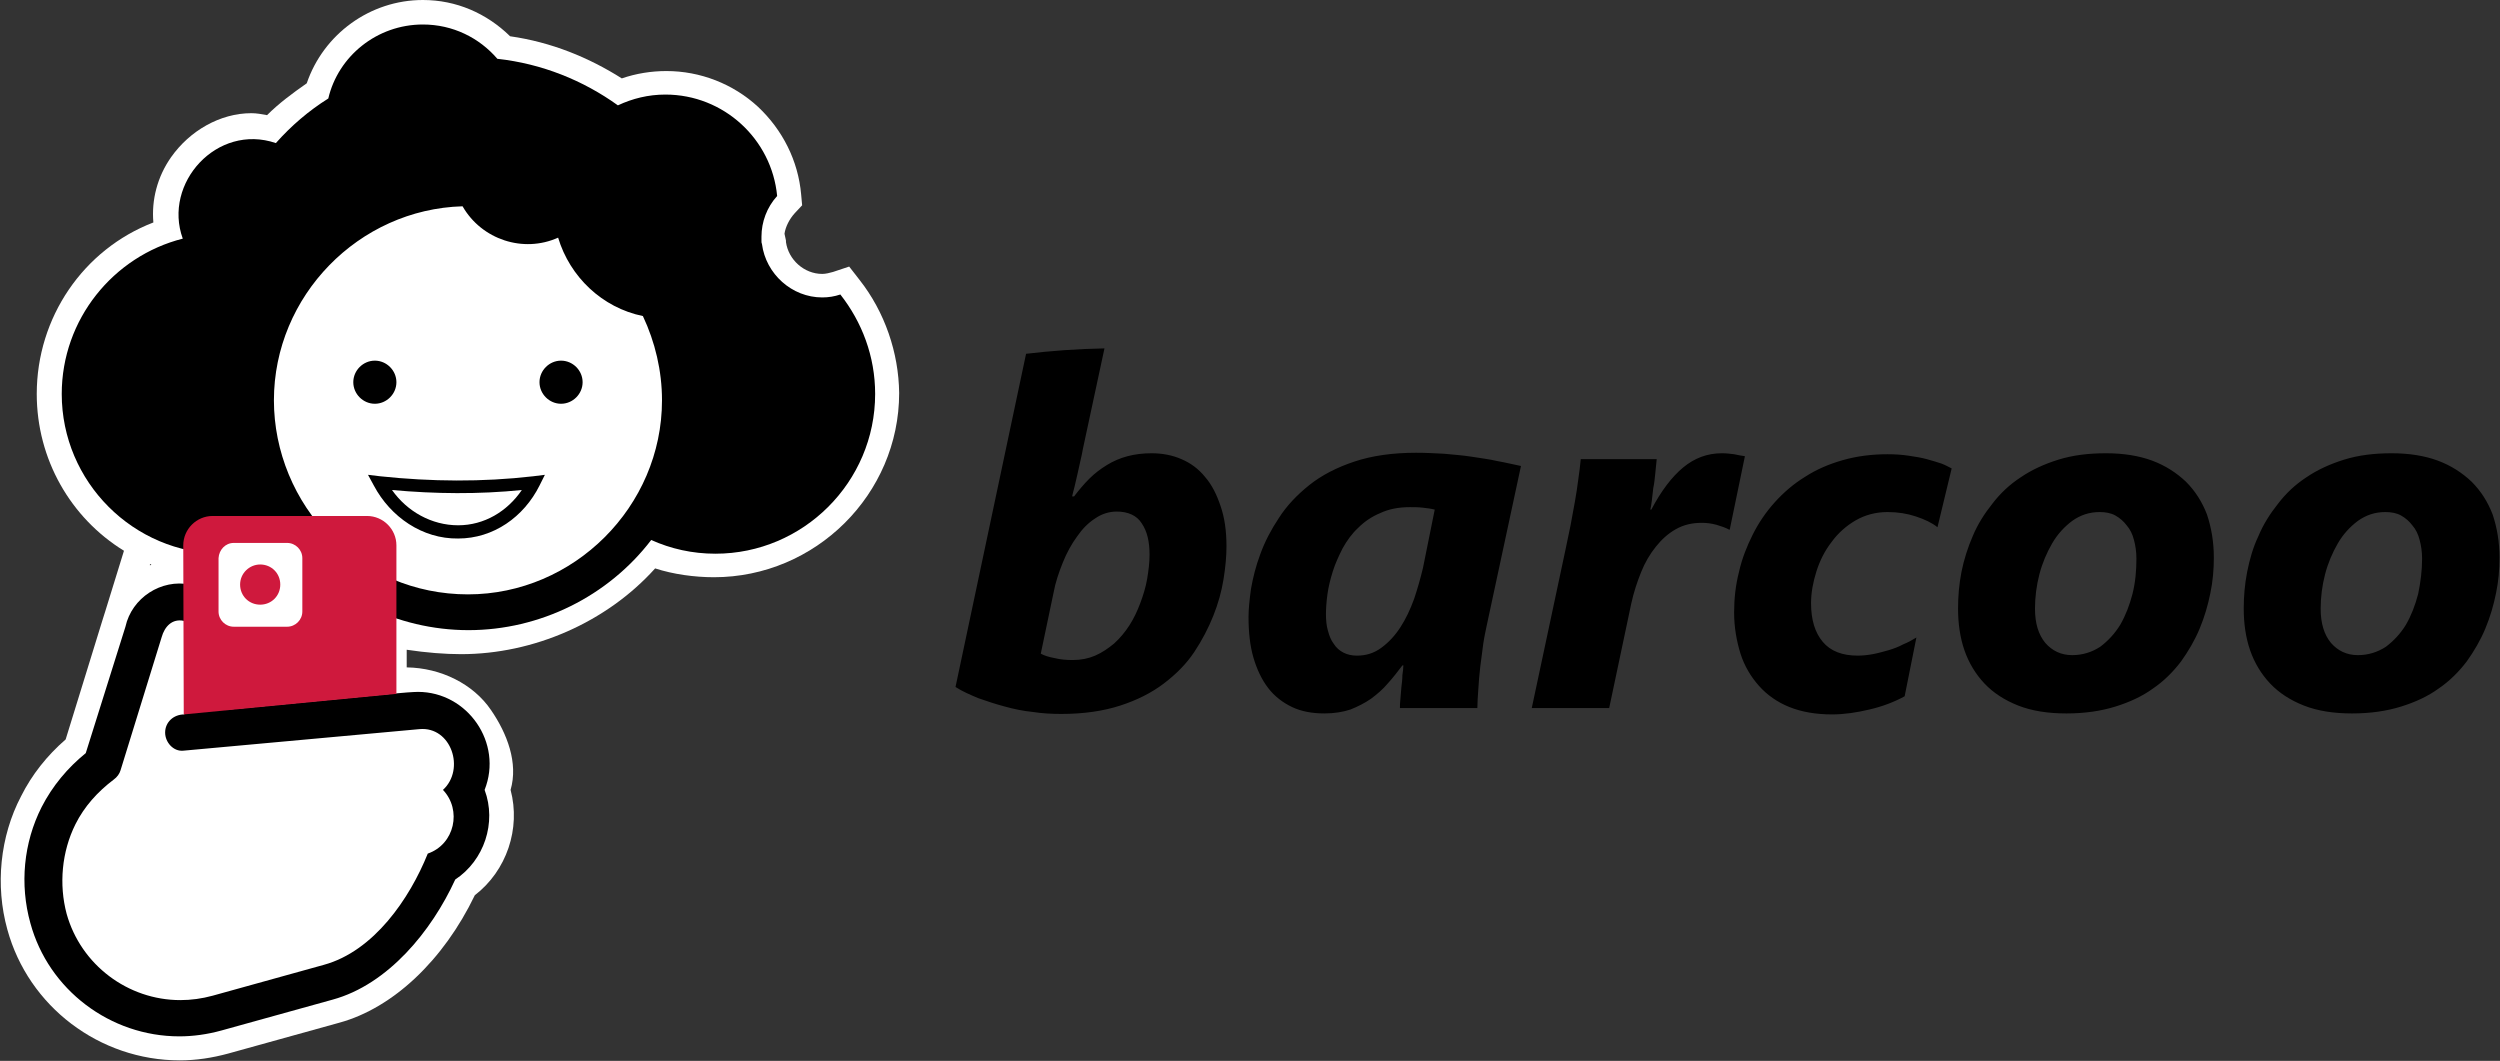
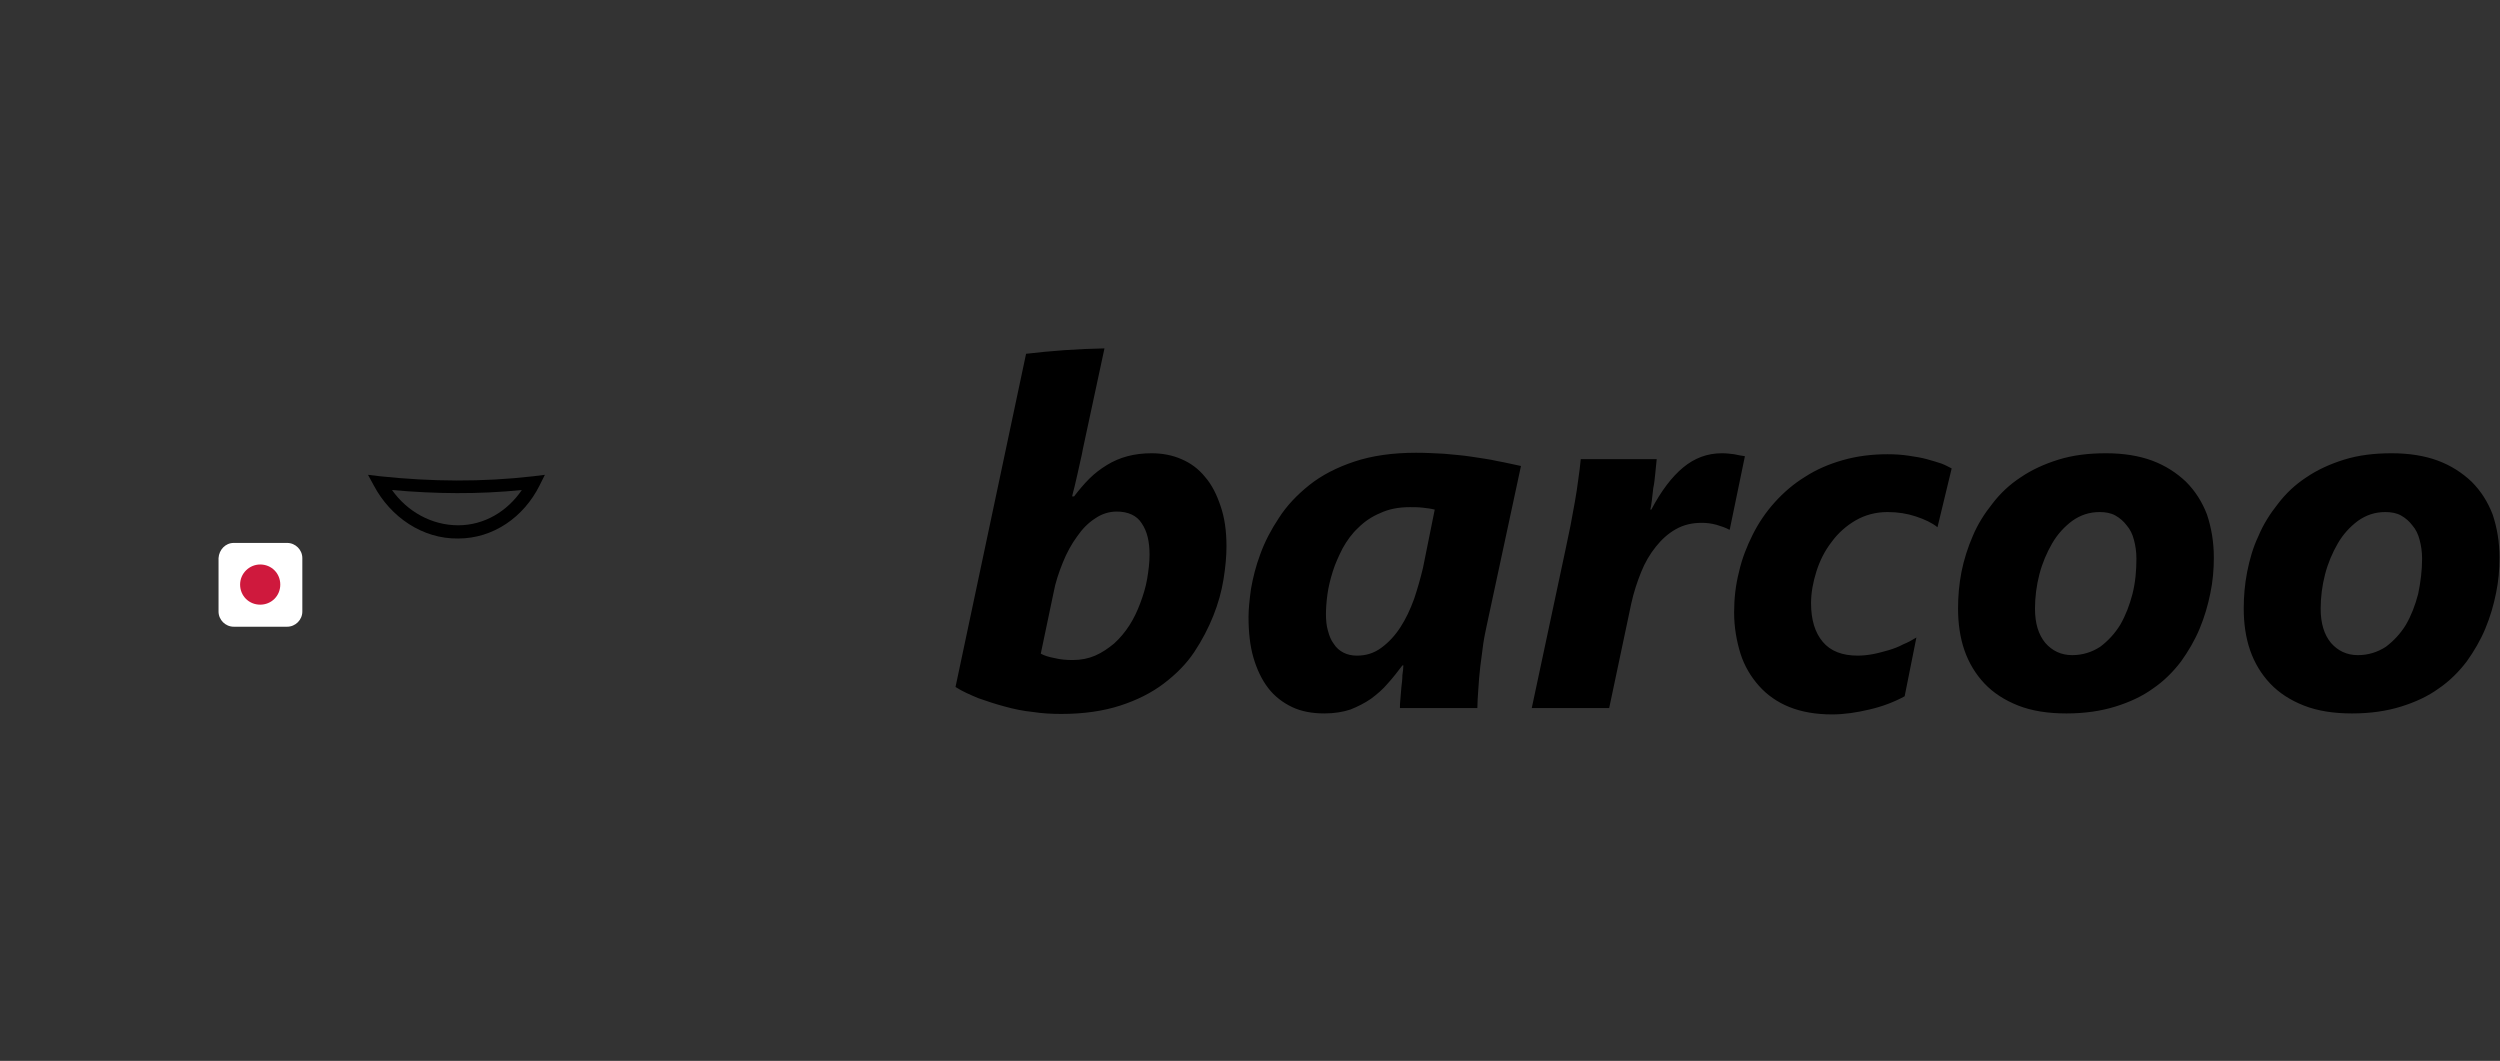
<svg xmlns="http://www.w3.org/2000/svg" version="1.1" id="barcoo" x="0px" y="0px" viewBox="0 0 510.2 216.5" style="enable-background:new 0 0 510.2 216.5;" xml:space="preserve">
  <rect x="0" y="0" width="510.2" height="216.5" fill="#333333" stroke="none" />
  <style type="text/css">
	.st0{fill:#FFFFFF;}
	.st1{fill:#CF193D;}
</style>
  <g>
-     <path class="st0" d="M175.4,57.1l-2.1-2.7l-3.3,1.1c-0.7,0.2-1.5,0.4-2.2,0.4c-3.7,0-6.9-2.9-7.4-6.5c0-0.1,0-0.2,0-0.3l0,0   c-0.1-0.5-0.2-1-0.3-1.4c0.2-1.4,1-3,2.1-4.2l1.5-1.6l-0.2-2.2c-0.6-6.9-3.8-13.2-8.8-17.9c-5.1-4.7-11.8-7.3-18.7-7.3   c-3.1,0-6.2,0.5-9.1,1.5c-6.8-4.3-14.4-7.4-22.8-8.6C99.3,2.7,93.1,0,86.3,0l0,0C75.5,0,66,7,62.6,17c-3,2.1-5.7,4.1-8.1,6.5   c-1.1-0.2-2.1-0.4-3.2-0.4l0,0c-6.4,0-12.6,3.6-16.4,9c-2.8,4-4,8.7-3.6,13.3C17,50.9,7.5,64.8,7.5,80.4c0,13.3,6.9,25.3,17.8,32   l-3.8,12.3c-0.2,0.6-0.4,1.3-0.6,1.9l-7.5,24.3c-3.8,3.3-6.9,7.2-9.1,11.6C0,170.7-1,180.7,1.5,189.7c4.3,15.7,18.8,26.7,35.2,26.7   c3.3,0,6.6-0.5,9.9-1.4l22.7-6.3c10.9-3,21.2-12.7,27.6-26c6.5-5,9.4-13.6,7.3-21.5c1.6-5.5-0.7-11.5-4-16.3   c-3.6-5.3-10.2-8.6-17.2-8.7v-3.6c4,0.6,7.8,0.9,11.1,0.9c14.8,0,29.7-6.5,39.6-17.5c3.7,1.2,8,1.8,12,1.8   c20.7,0,37.8-16.9,37.8-37.6C183.4,72,180.6,63.7,175.4,57.1z M30.6,115.4v-0.3c0.1,0,0.2,0.1,0.3,0.1   C30.8,115.3,30.7,115.3,30.6,115.4z" />
-     <path id="path4243-8" d="M86.3,5c6.1,0,11.5,2.7,15.2,7c9.1,1,17.5,4.4,24.6,9.5c3-1.4,6.2-2.2,9.7-2.2c11.9,0,21.7,9.1,22.8,20.7   c-2.1,2.3-3.2,5.3-3.2,8.3l0,0c0,0.3,0,0.5,0,0.8l0,0v0.1l0,0c0,0.2,0,0.4,0.1,0.6l0,0c0.8,6.1,6.1,10.9,12.3,10.9   c1.3,0,2.5-0.2,3.7-0.6c4.4,5.6,7.1,12.6,7.1,20.3c0,18-14.7,32.6-32.6,32.6c-4.7,0-9.1-1-13.1-2.8c-8.8,11.5-22.7,18.4-37.3,18.4   c-14.5,0-28.5-6.9-37.3-18.4c-4,1.8-8.5,2.8-13.1,2.8c-18,0-32.6-14.7-32.6-32.6c0-15.2,10.5-28.1,24.7-31.7   c-4.1-11.3,7-23.6,19-19.5c3.1-3.5,6.7-6.6,10.7-9.1C69,11.5,76.9,5,86.3,5L86.3,5z M131.2,64.5c-8.3-1.7-14.9-8-17.3-16   c-7.1,3.2-15.6,0.4-19.5-6.4c-21.2,0.6-38.5,18.3-38.5,39.6c0,10.4,4.2,20.6,11.6,28c7.2,7.2,17.1,11.6,28,11.6   c21.6,0,39.6-17.9,39.6-39.6C135.1,75.7,133.7,69.8,131.2,64.5" />
-     <path id="path4247-7" d="M114.5,73.6c2.4,0,4.4,2,4.4,4.4s-2,4.4-4.4,4.4s-4.4-2-4.4-4.4S112.1,73.6,114.5,73.6 M76.5,73.6   c2.4,0,4.4,2,4.4,4.4s-2,4.4-4.4,4.4s-4.4-2-4.4-4.4S74.1,73.6,76.5,73.6" />
    <path id="path4249-9" d="M80,100c3.1,4.4,8.1,7.2,13.5,7.2c5.3,0,10-2.8,13-7.2C97.7,100.9,88.8,100.8,80,100L80,100z M76.3,99.1   l-1.2-2.2l2.5,0.3c10.4,1.1,20.8,1.2,31.2,0l2.4-0.3l-1.1,2.2c-3.2,6.4-9.4,10.8-16.6,10.8C86.2,110,79.7,105.5,76.3,99.1" />
-     <path id="path4251-3" d="M25.6,127.9c1.3-5.9,7.3-9.8,13.2-8.6c6,1.2,10,7.2,8.8,13.2l-1.9,12.4l35.2-3.4c1-0.1,3.5-0.3,4.4-0.3   c10.1,0,17.4,10.4,13.6,20c2.5,6.7-0.1,14.4-6,18.3c-4.8,10.5-13.7,21.4-25,24.5l-22.7,6.3c-2.9,0.8-5.8,1.2-8.6,1.2   c-14.1,0-26.7-9.5-30.4-23.1C4,180.5,4.8,172,8.5,164.7c2.2-4.3,5.3-8,9-11L25.6,127.9L25.6,127.9z M37.4,153.2   c-2,0.2-3.7-1.7-3.7-3.7c0-2.1,1.7-3.7,3.9-3.7l2.8-14.6c0.5-2-0.9-4.1-2.9-4.5c-2.4-0.5-3.9,1.2-4.5,3.3l-8.4,27.2   c-0.2,0.7-0.7,1.4-1.4,1.9c-3.3,2.5-6,5.5-7.8,9.1c-2.8,5.6-3.4,12.3-1.8,18.3c2.9,10.4,12.5,17.6,23.2,17.6c2.2,0,4.4-0.3,6.6-0.9   l22.7-6.3c10.2-2.8,17.5-13.5,21.2-22.7c5.5-1.9,7-8.9,3.1-13c4.6-4.2,1.7-13-4.8-12.4L37.4,153.2" />
-     <path id="path4253-7" class="st1" d="M43.4,105.3h31.5c3.3,0,6,2.7,6,6v30.3l-43.4,4.2l-0.1-34.5C37.4,108,40.1,105.3,43.4,105.3" />
    <path class="st0" d="M47.7,110.8h10.9c1.7,0,3.1,1.4,3.1,3.1v10.9c0,1.7-1.4,3.1-3.1,3.1H47.7c-1.7,0-3.1-1.4-3.1-3.1v-10.9   C44.7,112.2,46,110.8,47.7,110.8z" />
    <path class="st1" d="M53.1,115.2c2.3,0,4.1,1.8,4.1,4.1c0,2.3-1.8,4.1-4.1,4.1s-4.1-1.8-4.1-4.1S50.9,115.2,53.1,115.2" />
    <path id="path3351-0" d="M494.3,114c0-1.4-0.2-2.7-0.5-3.8c-0.3-1.2-0.8-2.2-1.5-3c-0.6-0.8-1.4-1.5-2.3-2s-2-0.7-3.2-0.7   c-2.1,0-3.9,0.6-5.6,1.8c-1.6,1.2-3,2.7-4.1,4.6s-2,4-2.6,6.3s-0.9,4.7-0.9,7c0,3,0.7,5.3,2.1,7c1.4,1.6,3.2,2.5,5.5,2.5   c2.1,0,4-0.6,5.7-1.7c1.6-1.2,3-2.7,4.1-4.5c1.1-1.9,1.9-4,2.5-6.3C494,118.8,494.3,116.4,494.3,114L494.3,114z M510.1,113.8   c0,2.4-0.2,4.8-0.7,7.2c-0.5,2.5-1.2,4.9-2.2,7.3c-1,2.4-2.3,4.6-3.8,6.7c-1.6,2.1-3.5,4-5.7,5.5c-2.2,1.6-4.8,2.8-7.7,3.7   c-2.9,0.9-6.2,1.4-10,1.4c-3.7,0-7-0.5-9.8-1.6s-5.1-2.6-6.9-4.5s-3.2-4.2-4.1-6.8s-1.3-5.5-1.3-8.5c0-2.5,0.2-4.9,0.7-7.5   c0.5-2.5,1.2-5,2.3-7.3c1-2.4,2.4-4.6,4-6.6c1.6-2.1,3.5-3.9,5.8-5.4c2.2-1.5,4.8-2.7,7.7-3.6c2.9-0.9,6.1-1.3,9.7-1.3   c3.5,0,6.7,0.5,9.4,1.5c2.7,1,5,2.5,6.9,4.3c1.9,1.9,3.3,4.1,4.3,6.7C509.6,107.7,510.1,110.6,510.1,113.8L510.1,113.8z M436,114   c0-1.4-0.2-2.7-0.5-3.8c-0.3-1.2-0.8-2.2-1.5-3c-0.6-0.8-1.4-1.5-2.3-2s-2-0.7-3.2-0.7c-2.1,0-3.9,0.6-5.6,1.8   c-1.6,1.2-3,2.7-4.1,4.6s-2,4-2.6,6.3s-0.9,4.7-0.9,7c0,3,0.7,5.3,2.1,7c1.4,1.6,3.2,2.5,5.5,2.5c2.1,0,4-0.6,5.7-1.7   c1.6-1.2,3-2.7,4.1-4.5c1.1-1.9,1.9-4,2.5-6.3C435.8,118.8,436,116.4,436,114z M451.8,113.8c0,2.4-0.2,4.8-0.7,7.2   c-0.5,2.5-1.2,4.9-2.2,7.3c-1,2.4-2.3,4.6-3.8,6.7c-1.6,2.1-3.5,4-5.7,5.5c-2.2,1.6-4.8,2.8-7.7,3.7c-2.9,0.9-6.2,1.4-10,1.4   c-3.7,0-7-0.5-9.8-1.6s-5.1-2.6-6.9-4.5s-3.2-4.2-4.1-6.8s-1.3-5.5-1.3-8.5c0-2.5,0.2-4.9,0.7-7.5c0.5-2.5,1.3-5,2.3-7.3   c1-2.4,2.4-4.6,4-6.6c1.6-2.1,3.5-3.9,5.8-5.4c2.2-1.5,4.8-2.7,7.7-3.6c2.9-0.9,6.1-1.3,9.7-1.3c3.5,0,6.7,0.5,9.4,1.5   c2.7,1,5,2.5,6.9,4.3c1.9,1.9,3.3,4.1,4.3,6.7C451.3,107.7,451.8,110.6,451.8,113.8L451.8,113.8z M395.4,107.6   c-1.1-0.9-2.6-1.6-4.4-2.2s-3.7-0.9-5.8-0.9c-2.4,0-4.6,0.6-6.5,1.7s-3.6,2.6-4.9,4.4c-1.4,1.8-2.4,3.8-3.1,6s-1.1,4.4-1.1,6.5   c0,3.4,0.8,6,2.4,7.9s4,2.8,7.1,2.8c1,0,2-0.1,3.1-0.3s2.1-0.5,3.2-0.8c1-0.3,2.1-0.7,3-1.2c1-0.4,1.9-0.9,2.7-1.4l-2.4,12   c-2.2,1.2-4.6,2.1-7.2,2.7c-2.5,0.6-5.1,1-7.6,1c-3.3,0-6.2-0.5-8.7-1.5s-4.6-2.5-6.2-4.3c-1.7-1.9-3-4.1-3.8-6.6   c-0.8-2.6-1.3-5.4-1.3-8.4c0-2.8,0.3-5.6,1-8.3c0.6-2.7,1.6-5.2,2.8-7.6c1.2-2.4,2.7-4.6,4.5-6.6s3.9-3.8,6.2-5.2   c2.3-1.5,4.9-2.6,7.7-3.4c2.8-0.8,5.9-1.2,9.1-1.2c1.5,0,3,0.1,4.3,0.3c1.4,0.2,2.6,0.4,3.7,0.7c1.1,0.3,2.1,0.6,3,0.9   c0.8,0.3,1.5,0.7,2.1,1L395.4,107.6L395.4,107.6z M353,108.1h-0.1c-0.7-0.4-1.6-0.7-2.6-1c-1.1-0.3-2.1-0.4-3-0.4   c-2,0-3.7,0.4-5.3,1.3c-1.6,0.9-2.9,2.1-4.1,3.6s-2.2,3.2-3,5.2s-1.5,4.1-2,6.4l-4.5,21.3h-15.8l6.9-32.4c0.3-1.6,0.7-3.2,1-4.8   c0.3-1.7,0.6-3.3,0.9-4.9s0.5-3.1,0.7-4.6s0.4-2.8,0.5-4.1h15.5c-0.1,1-0.2,1.9-0.3,3c-0.1,1-0.2,2-0.4,2.9   c-0.1,0.9-0.2,1.8-0.3,2.6c-0.1,0.8-0.2,1.4-0.3,1.8h0.2c2-3.8,4.2-6.7,6.5-8.6s4.9-2.9,7.9-2.9c0.9,0,1.7,0.1,2.5,0.2   c0.8,0.2,1.6,0.3,2.2,0.4L353,108.1L353,108.1z M292.8,104c-0.8-0.2-1.6-0.3-2.5-0.4s-1.8-0.1-2.6-0.1c-2.3,0-4.3,0.4-6,1.2   c-1.7,0.7-3.2,1.7-4.5,3c-1.3,1.2-2.3,2.6-3.2,4.2c-0.8,1.6-1.5,3.1-2,4.7s-0.9,3.2-1.1,4.7s-0.3,2.9-0.3,4c0,1.2,0.1,2.4,0.4,3.4   c0.3,1.1,0.6,1.9,1.2,2.7c0.5,0.8,1.2,1.4,2,1.8c0.8,0.4,1.7,0.6,2.7,0.6c1.9,0,3.5-0.5,5-1.6s2.8-2.5,3.9-4.2s2-3.6,2.8-5.8   c0.7-2.1,1.3-4.2,1.8-6.3L292.8,104L292.8,104z M303.4,127.7c-0.2,1-0.5,2.3-0.7,3.7c-0.2,1.5-0.4,3-0.6,4.6s-0.3,3.1-0.4,4.6   s-0.2,2.8-0.2,3.9h-15.8c0-0.5,0-1.1,0.1-1.9c0.1-0.8,0.1-1.6,0.2-2.4c0.1-0.8,0.2-1.6,0.2-2.4c0.1-0.8,0.2-1.4,0.2-2h-0.2   c-1,1.3-1.9,2.5-3,3.7c-1,1.2-2.2,2.2-3.4,3.1c-1.3,0.9-2.7,1.6-4.2,2.2c-1.5,0.5-3.3,0.8-5.3,0.8c-2.5,0-4.7-0.4-6.6-1.3   c-1.9-0.9-3.6-2.2-4.9-3.9s-2.3-3.8-3-6.2c-0.7-2.4-1-5.2-1-8.3c0-1.6,0.2-3.5,0.5-5.7c0.4-2.3,1-4.7,1.9-7.1   c0.9-2.5,2.2-5,3.8-7.4c1.6-2.5,3.7-4.7,6.2-6.7s5.6-3.6,9.2-4.8c3.6-1.2,7.8-1.8,12.6-1.8c1.9,0,3.8,0.1,5.7,0.2   c1.9,0.2,3.7,0.3,5.6,0.6c1.8,0.3,3.6,0.5,5.3,0.9c1.7,0.3,3.3,0.7,4.8,1L303.4,127.7L303.4,127.7z M234.6,113.2   c0-2.7-0.5-4.8-1.6-6.4c-1-1.6-2.8-2.4-5.1-2.4c-1.6,0-3.1,0.5-4.4,1.4c-1.4,0.9-2.6,2.1-3.7,3.7c-1.1,1.5-2.1,3.3-2.9,5.3   c-0.8,2-1.5,4-1.9,6.2l-2.6,12.4c0.7,0.4,1.7,0.7,2.8,0.9c1.2,0.3,2.4,0.4,3.7,0.4c1.7,0,3.2-0.3,4.6-0.9c1.4-0.6,2.7-1.5,3.9-2.5   c1.2-1.1,2.2-2.3,3.1-3.7c0.9-1.4,1.6-2.9,2.2-4.5c0.6-1.6,1.1-3.2,1.4-4.9C234.4,116.4,234.6,114.8,234.6,113.2L234.6,113.2z    M250.3,111.5c0,2-0.2,4.2-0.6,6.7c-0.4,2.5-1.1,5-2.1,7.5s-2.3,5-3.9,7.4c-1.6,2.4-3.7,4.5-6.2,6.4s-5.5,3.4-8.9,4.5   s-7.4,1.7-12,1.7c-1.9,0-3.9-0.1-5.8-0.4c-2-0.2-3.9-0.6-5.7-1.1c-1.9-0.5-3.7-1.1-5.4-1.7c-1.7-0.7-3.3-1.4-4.7-2.3l14.4-68   c5.1-0.6,10.4-1,16-1.1L221,91.6c-0.1,0.7-0.3,1.5-0.5,2.4s-0.4,1.8-0.6,2.7c-0.2,0.9-0.4,1.7-0.6,2.6c-0.2,0.8-0.4,1.5-0.5,2h0.4   c1-1.3,2-2.5,3.1-3.6s2.3-2,3.6-2.8s2.7-1.4,4.2-1.8s3.2-0.6,4.9-0.6c2.2,0,4.3,0.4,6.1,1.2c1.9,0.8,3.5,2,4.8,3.6   c1.4,1.6,2.4,3.6,3.2,6C249.9,105.6,250.3,108.3,250.3,111.5" />
  </g>
</svg>